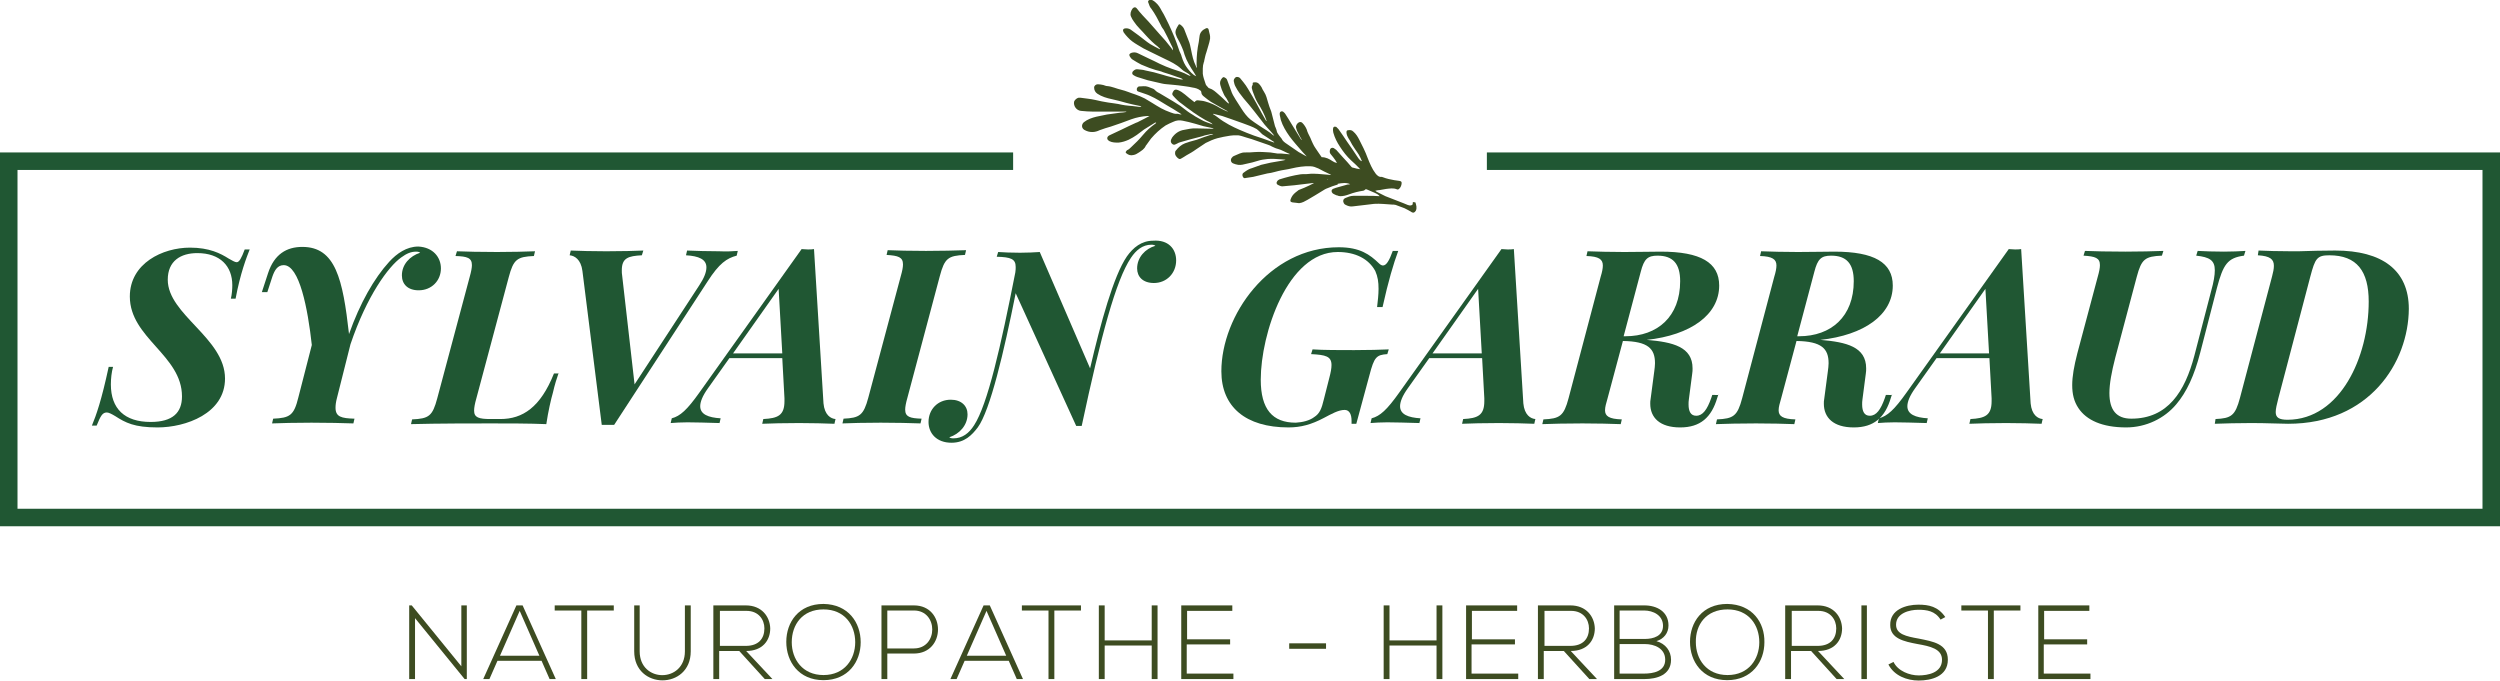
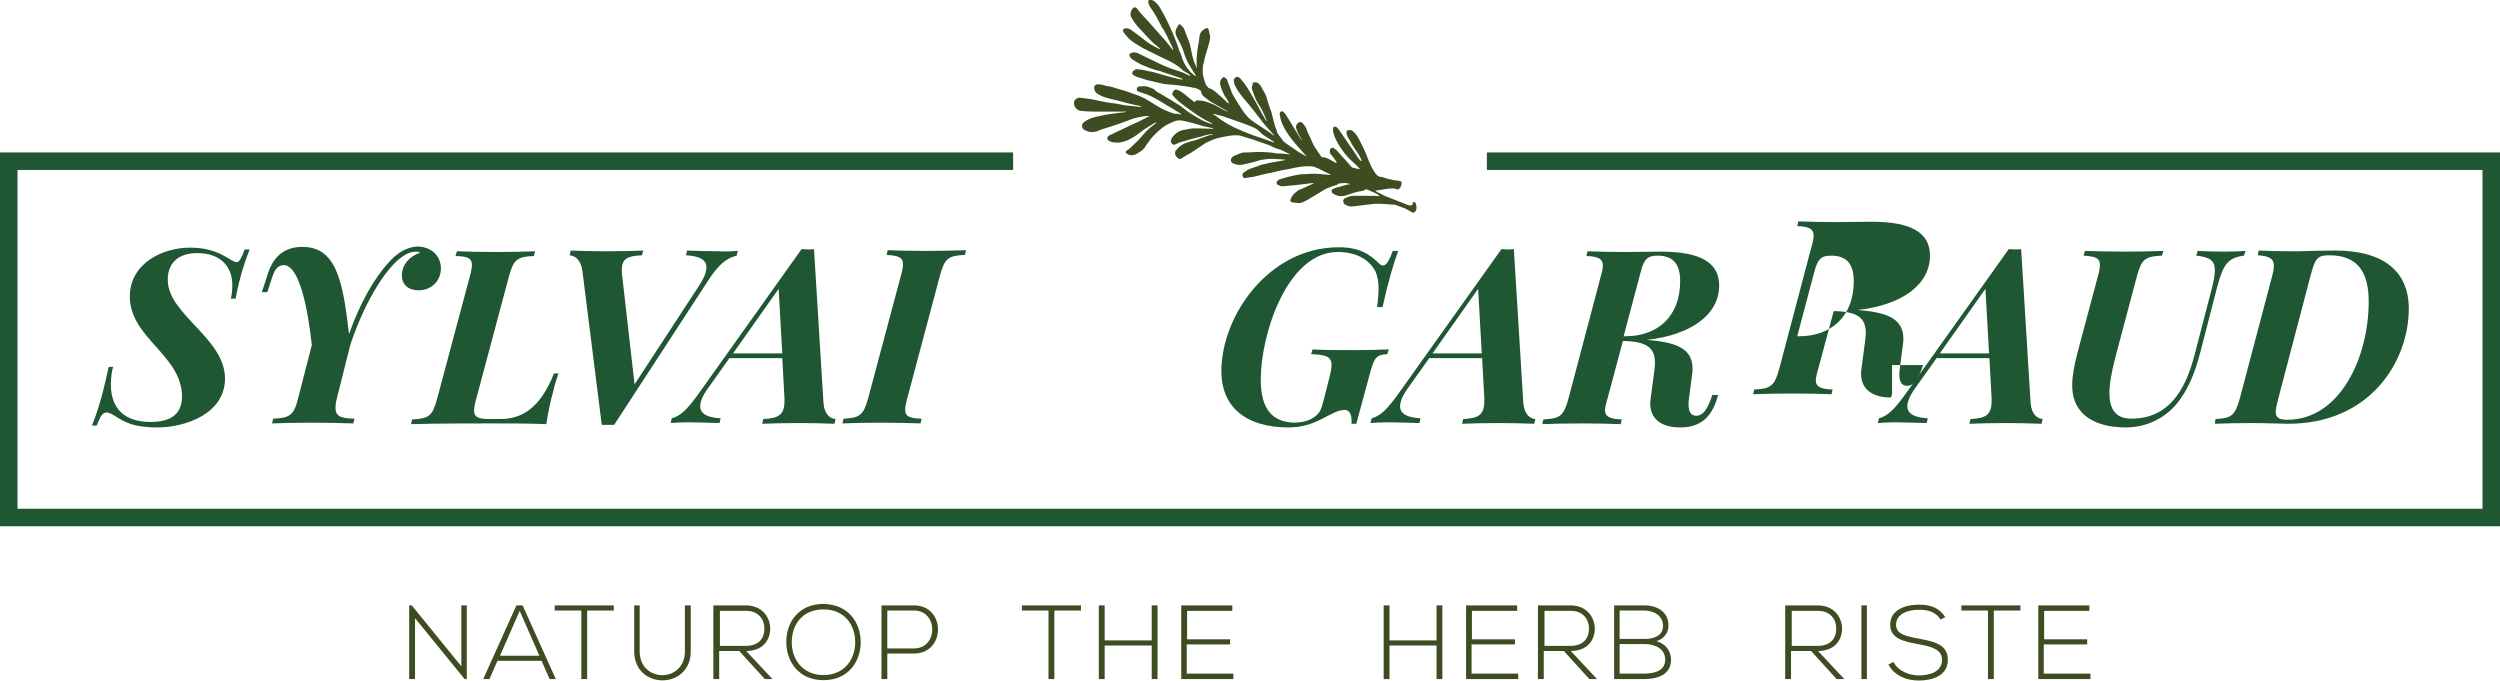
<svg xmlns="http://www.w3.org/2000/svg" version="1.1" id="Calque_1" x="0px" y="0px" viewBox="0 0 685.5 186.6" style="enable-background:new 0 0 685.5 186.6;" xml:space="preserve">
  <style type="text/css">
	.st0{fill:#205733;}
	.st1{fill:#3D4C21;}
</style>
  <g>
    <g>
      <g>
        <g>
          <g>
            <path class="st0" d="M68.5,68.3c-0.9,2.3-2.6,6.6-3.9,13.6h-1.3c0.3-1.2,0.4-2.7,0.4-3.7c0-5.2-3.3-8.8-9.6-8.8       c-4.5,0-8.1,2.1-8.1,7.3c0,9.6,15.7,16,15.7,27.1c0,9.6-10.8,13.4-18.5,13.4c-6.4,0-8.8-1.3-11.6-3.1c-1-0.6-1.8-1-2.3-1       c-1.2,0-1.7,0.9-2.8,3.6h-1.3c1.2-2.9,2.6-6.8,4.6-16.1H31c-0.4,1.4-0.6,3.2-0.6,4.8c0,6.7,3.8,10.3,10.9,10.3       c6.1,0,8.6-2.6,8.6-7c0-11.3-14.3-16-14.3-27.4c0-9.1,9-13.4,16.5-13.4c5.3,0,8.4,1.6,10.6,3c0.9,0.5,1.7,1,2.2,1       c0.7,0,1.3-1.1,2.2-3.5H68.5z" />
            <path class="st0" d="M120.9,73.6c0,3.3-2.5,6-6.1,6c-3,0-4.6-1.7-4.6-4.1c0-3,2.2-5.3,5-6.2c-0.2-0.2-0.6-0.3-1.1-0.3       c-1.4,0-2.6,0.5-4.1,1.6c-3.5,2.5-9.4,10.5-13.9,23.8l-3.7,14.7c-0.3,1.1-0.4,2-0.4,2.7c0,2.5,1.6,2.9,5.2,3l-0.3,1.3       c-2.5-0.1-7.5-0.2-11.5-0.2c-4.3,0-8.4,0.1-10.8,0.2l0.3-1.3c4.6-0.2,5.7-0.9,6.9-5.8l3.7-14.4c-1.1-10-3.4-21.9-7.7-21.9       c-1.7,0-2.5,1.4-3.1,3.1l-1.4,4.3h-1.5l1.7-5.2c1.7-5.2,5.1-7.2,9.4-7.2c9.1,0,11.1,8.8,12.8,23.9c3-8.5,6.9-15.3,11-19.8       c2.1-2.3,4.8-4.2,8-4.2C118.7,67.8,120.9,70.5,120.9,73.6z" />
            <path class="st0" d="M153.2,102.2c-0.5,1.4-1.1,3.3-1.6,5.5c-0.5,1.7-1.3,5.2-1.8,8.6c-4.6-0.2-10.7-0.2-15.2-0.2       c-4.5,0-14.7,0-21.9,0.2l0.3-1.3c4.6-0.2,5.6-0.9,6.9-5.8l8.9-33.3c0.4-1.4,0.6-2.5,0.6-3.2c0-2-1.3-2.4-4.5-2.5l0.4-1.3       c2.3,0.1,6.6,0.2,11,0.2c3.9,0,7.7-0.1,10.4-0.2l-0.3,1.3c-4.6,0.2-5.6,0.9-6.9,5.8l-8.9,33.3c-0.4,1.4-0.6,2.5-0.6,3.3       c0,1.9,1.3,2.3,4.5,2.3h2.7c6.1,0,11-3.2,14.7-12.5H153.2z" />
            <path class="st0" d="M202.3,68.8l-0.3,1.3c-2.7,0.7-4.8,2.1-8,7.1l-25.6,39.3c-0.6,0-1.1,0-1.7,0c-0.6,0-1.1,0-1.7,0l-5.3-42.2       c-0.4-3.2-2.2-4.2-3.5-4.3l0.3-1.3c2.2,0.1,6.2,0.2,9.7,0.2c4.3,0,7.9-0.1,10.2-0.2l-0.4,1.3c-3.7,0.2-5.5,0.7-5.5,4.1       c0,0.5,0,1,0.1,1.5l3.4,29.8l17.7-27.1c1.4-2.1,2-3.7,2-5c0-2.2-2.1-3.1-5.6-3.3l0.3-1.3c1.8,0.1,6.4,0.2,8.8,0.2       C199.3,69,200.9,68.9,202.3,68.8z" />
            <path class="st0" d="M225.8,110.6c0.3,3.2,2,4.2,3.3,4.3l-0.3,1.3c-2.3-0.1-6.4-0.2-9.7-0.2c-4,0-7.9,0.1-10.1,0.2l0.3-1.3       c4-0.2,5.8-1,5.8-4.9c0-0.2,0-0.5,0-0.8l-0.6-11H200l-5.9,8.3c-1.5,2.1-2.1,3.7-2.1,4.9c0,2.2,2.2,3.1,5.6,3.3l-0.3,1.3       c-3.8-0.1-6.3-0.2-8.8-0.2c-2,0-3.2,0.1-4.6,0.2l0.3-1.3c2.3-0.6,4.2-2.3,7.6-7.1l28-39.3c0.6,0,1.1,0.1,1.7,0.1       c0.6,0,1.2,0,1.7-0.1L225.8,110.6z M213.5,79.2L201,96.9h13.5L213.5,79.2z" />
            <path class="st0" d="M248.8,109.1c-0.4,1.4-0.6,2.5-0.6,3.2c0,2,1.3,2.4,4.5,2.5l-0.3,1.3c-2.6-0.1-6.9-0.2-10.9-0.2       c-4.3,0-8.2,0.1-10.5,0.2l0.3-1.3c4.4-0.2,5.5-0.9,6.8-5.8l8.9-33.3c0.4-1.4,0.6-2.4,0.6-3.2c0-2-1.3-2.4-4.5-2.6l0.3-1.3       c2.2,0.1,6.3,0.2,10.5,0.2c4,0,8.1-0.1,11-0.2l-0.3,1.3c-4.6,0.2-5.6,0.9-6.9,5.8L248.8,109.1z" />
-             <path class="st0" d="M322.5,71.4c0,3.5-2.6,6.2-6.1,6.2c-3,0-4.6-1.7-4.6-4c0-3,2.2-5.4,5-6.2c-0.2-0.2-0.6-0.3-1.1-0.3       c-2.4,0-4.2,1.5-5.6,3.6c-4.1,6.1-8.2,21.3-13.5,46.1h-1.5l-16.6-36.4c-3.2,16-7,32.2-10.4,36.8c-1.6,2.1-3.6,4.2-7.2,4.2       c-4.1,0-6.3-2.6-6.3-5.7c0-3.4,2.5-6.1,6.1-6.1c2.9,0,4.6,1.7,4.6,4c0,3-2.2,5.4-5,6.3c0.2,0.2,0.6,0.3,1.1,0.3       c2.5,0,4.3-1.4,5.7-3.6c3.7-5.7,7.3-21.5,11.3-41.9c0.1-0.6,0.1-1.1,0.1-1.5c0-2.2-1.3-2.7-5.2-2.8l0.4-1.3       c1.4,0.1,3.6,0.2,6,0.2c2,0,3.9-0.1,5.4-0.2l13.8,31.9c2.9-12.4,6.4-25.3,10.1-30.7c1.7-2.4,4-4.3,7.2-4.3       C320.3,65.7,322.5,68.2,322.5,71.4z" />
            <path class="st0" d="M360.3,114.4c1.6-1,2.1-2.4,2.7-4.9l1.5-5.9c0.4-1.5,0.6-2.6,0.6-3.5c0-2.4-1.6-2.8-5.6-3l0.4-1.3       c2.7,0.2,7.8,0.2,11.4,0.2c3.9,0,7.4-0.1,9.5-0.2l-0.4,1.3c-3,0.2-3.6,0.8-4.9,5.8l-3.6,13.3h-1.3c0-0.3,0-0.6,0-0.8       c0-1.8-0.6-3-1.9-3c-1.7,0-3.6,1.1-5.7,2.2c-3.4,1.8-6.3,2.6-9.7,2.6c-11.7,0-18.4-5.6-18.4-15.4c0-15.2,13-34,32.2-34       c5.8,0,8.5,2,11,4.4c0.4,0.4,0.8,0.6,1.1,0.6c0.9,0,1.7-1.2,2.7-4h1.5c-1.3,3.5-2.7,8.2-4.3,15.4h-1.5c0.2-1.7,0.4-3.4,0.4-5       c0-1.9-0.2-3.3-0.9-4.9c-1.8-3.3-5.4-5.2-10.3-5.2c-13.8,0-21.1,22.5-21.1,35c0,8.1,3.2,11.8,9.6,11.8       C357.2,115.8,359.1,115.3,360.3,114.4z" />
            <path class="st0" d="M417.7,110.6c0.3,3.2,2,4.2,3.3,4.3l-0.3,1.3c-2.3-0.1-6.4-0.2-9.7-0.2c-4,0-7.9,0.1-10.1,0.2l0.3-1.3       c4-0.2,5.8-1,5.8-4.9c0-0.2,0-0.5,0-0.8l-0.6-11h-14.5l-5.9,8.3c-1.5,2.1-2.1,3.7-2.1,4.9c0,2.2,2.2,3.1,5.6,3.3l-0.3,1.3       c-3.8-0.1-6.4-0.2-8.8-0.2c-2,0-3.2,0.1-4.6,0.2l0.3-1.3c2.3-0.6,4.2-2.3,7.6-7.1l28-39.3c0.6,0,1.1,0.1,1.7,0.1       c0.6,0,1.2,0,1.7-0.1L417.7,110.6z M405.3,79.2l-12.5,17.7h13.5L405.3,79.2z" />
            <path class="st0" d="M471.2,108.1l-0.3,0.9c-1.6,5.5-4.7,8.2-10.2,8.2c-5.6,0-8.2-2.7-8.2-6.5c0-0.4,0-0.9,0.1-1.3l1-7.6       c0.1-0.8,0.2-1.5,0.2-2.2c0-4-1.9-6-8.8-6.1l-4.2,15.7c-0.4,1.4-0.7,2.4-0.7,3.3c0,1.6,1.1,2.4,4.6,2.5l-0.3,1.3       c-2.7-0.1-6.4-0.2-10.5-0.2c-4.3,0-8.6,0.1-11,0.2l0.3-1.3c4.5-0.2,5.6-0.9,6.9-5.8l8.8-33.3c0.4-1.3,0.6-2.3,0.6-3.1       c0-1.7-1.1-2.5-4.5-2.6l0.3-1.3c2.3,0.1,6.9,0.2,10.1,0.2c4.1,0,7-0.1,10-0.1c10.9,0,16,3,16,9.3c0,8-7.8,13.6-19.9,14.9h0.1       c7.1,0.6,12.5,1.9,12.5,7.8c0,0.5,0,0.9-0.1,1.5l-0.9,6.9c-0.1,0.6-0.1,1.1-0.1,1.5c0,1.9,0.6,3.1,2.1,3.1c1.8,0,3-1.7,4.1-4.8       l0.3-0.9H471.2z M445.7,92.2c8.8,0,15-5.4,15-15.1c0-4.8-2-7-6.2-7c-2.7,0-3.7,0.9-4.6,4.4l-4.7,17.7H445.7z" />
-             <path class="st0" d="M518.8,108.1l-0.3,0.9c-1.6,5.5-4.7,8.2-10.2,8.2c-5.6,0-8.2-2.7-8.2-6.5c0-0.4,0-0.9,0.1-1.3l1-7.6       c0.1-0.8,0.2-1.5,0.2-2.2c0-4-1.9-6-8.8-6.1l-4.2,15.7c-0.4,1.4-0.7,2.4-0.7,3.3c0,1.6,1.1,2.4,4.6,2.5l-0.3,1.3       c-2.7-0.1-6.4-0.2-10.5-0.2c-4.3,0-8.6,0.1-11,0.2l0.3-1.3c4.5-0.2,5.6-0.9,6.9-5.8l8.8-33.3c0.4-1.3,0.6-2.3,0.6-3.1       c0-1.7-1.1-2.5-4.5-2.6l0.3-1.3c2.3,0.1,6.9,0.2,10.1,0.2c4.1,0,7-0.1,10-0.1c10.9,0,16,3,16,9.3c0,8-7.8,13.6-19.9,14.9h0.1       c7.1,0.6,12.5,1.9,12.5,7.8c0,0.5,0,0.9-0.1,1.5l-0.9,6.9c-0.1,0.6-0.1,1.1-0.1,1.5c0,1.9,0.6,3.1,2.1,3.1c1.8,0,3-1.7,4.1-4.8       l0.3-0.9H518.8z M493.3,92.2c8.8,0,15-5.4,15-15.1c0-4.8-2-7-6.2-7c-2.7,0-3.7,0.9-4.6,4.4l-4.7,17.7H493.3z" />
+             <path class="st0" d="M518.8,108.1l-0.3,0.9c-5.6,0-8.2-2.7-8.2-6.5c0-0.4,0-0.9,0.1-1.3l1-7.6       c0.1-0.8,0.2-1.5,0.2-2.2c0-4-1.9-6-8.8-6.1l-4.2,15.7c-0.4,1.4-0.7,2.4-0.7,3.3c0,1.6,1.1,2.4,4.6,2.5l-0.3,1.3       c-2.7-0.1-6.4-0.2-10.5-0.2c-4.3,0-8.6,0.1-11,0.2l0.3-1.3c4.5-0.2,5.6-0.9,6.9-5.8l8.8-33.3c0.4-1.3,0.6-2.3,0.6-3.1       c0-1.7-1.1-2.5-4.5-2.6l0.3-1.3c2.3,0.1,6.9,0.2,10.1,0.2c4.1,0,7-0.1,10-0.1c10.9,0,16,3,16,9.3c0,8-7.8,13.6-19.9,14.9h0.1       c7.1,0.6,12.5,1.9,12.5,7.8c0,0.5,0,0.9-0.1,1.5l-0.9,6.9c-0.1,0.6-0.1,1.1-0.1,1.5c0,1.9,0.6,3.1,2.1,3.1c1.8,0,3-1.7,4.1-4.8       l0.3-0.9H518.8z M493.3,92.2c8.8,0,15-5.4,15-15.1c0-4.8-2-7-6.2-7c-2.7,0-3.7,0.9-4.6,4.4l-4.7,17.7H493.3z" />
            <path class="st0" d="M556.8,110.6c0.3,3.2,2,4.2,3.3,4.3l-0.3,1.3c-2.3-0.1-6.4-0.2-9.7-0.2c-4,0-7.9,0.1-10.1,0.2l0.3-1.3       c4-0.2,5.8-1,5.8-4.9c0-0.2,0-0.5,0-0.8l-0.6-11H531l-5.9,8.3c-1.5,2.1-2.1,3.7-2.1,4.9c0,2.2,2.2,3.1,5.6,3.3l-0.3,1.3       c-3.8-0.1-6.4-0.2-8.8-0.2c-2,0-3.2,0.1-4.6,0.2l0.3-1.3c2.3-0.6,4.2-2.3,7.6-7.1l28-39.3c0.6,0,1.1,0.1,1.7,0.1       c0.6,0,1.2,0,1.7-0.1L556.8,110.6z M544.4,79.2l-12.5,17.7h13.5L544.4,79.2z" />
            <path class="st0" d="M606.3,79.8c0.7-2.5,1-4.3,1-5.7c0-2.7-1.4-3.6-5.1-4l0.4-1.3c1.6,0.1,4.7,0.2,7.2,0.2       c2.1,0,4.4-0.1,5.9-0.2l-0.4,1.3c-4.5,0.6-5.7,2.4-7.4,8.8l-4.6,17.8c-1.6,6.2-3.7,10.8-6.6,14.2c-3.2,3.8-8.2,6.3-13.7,6.3       c-6.6,0-10.9-2-13.1-5.3c-1.2-1.8-1.7-3.8-1.7-6.3c0-2.4,0.5-5.2,1.4-8.7l5.6-21c0.4-1.4,0.6-2.4,0.6-3.2c0-2-1.3-2.4-4.5-2.6       l0.4-1.3c2.3,0.1,6.6,0.2,11.1,0.2c3.9,0,7.7-0.1,10.4-0.2l-0.4,1.3c-4.6,0.2-5.6,0.9-6.9,5.8l-5.9,22.2       c-1,3.9-1.6,7.1-1.6,9.7c0,4.6,1.9,7,6,7c10,0,14.7-7.4,17.3-17.3L606.3,79.8z" />
            <path class="st0" d="M627.4,116.2c-2.2,0-5.7-0.2-10.1-0.2c-3.1,0-7.8,0.1-10,0.2l0.2-1.3c4.3-0.2,5.4-0.9,6.7-5.8l8.8-33.3       c0.3-1.1,0.5-2.1,0.5-2.9c0-1.8-1-2.7-4.4-2.9l0.2-1.3c2,0.1,5.6,0.2,8.9,0.2c0.7,0,1.4,0,2.1,0c2.4-0.1,7.5-0.2,10-0.2       c12.9,0,20.2,5.4,20.2,16C660.4,99.4,649.7,116.2,627.4,116.2z M649.5,82.7c0-8.3-3.2-12.7-10.8-12.7c-3.4,0-3.9,0.9-5.2,5.8       l-8.8,33.5c-0.4,1.6-0.7,2.8-0.7,3.7c0,1.5,0.9,2.1,3.3,2.1C641.7,115,649.5,97.9,649.5,82.7z" />
          </g>
          <g>
            <polygon class="st0" points="407.7,41.8 407.7,46.6 680.7,46.6 680.7,139.5 4.8,139.5 4.8,46.6 277.8,46.6 277.8,41.8 0,41.8        0,144.3 685.5,144.3 685.5,41.8      " />
          </g>
          <path class="st1" d="M386.9,56.3c-0.3,0.1-0.6,0-0.9-0.1c-0.8-0.3-1.6-0.7-2.5-1c-1.2-0.5-2.4-0.9-3.6-1.4      c-0.8-0.4-1.6-0.8-2.4-1.2c-0.1-0.1-0.2-0.1-0.4-0.3c0.5-0.1,0.9-0.2,1.3-0.2c0.6-0.1,1.2-0.2,1.7-0.3c1-0.1,1.9-0.3,2.9,0.1      c0.2,0.1,0.4,0.1,0.6-0.1c0.4-0.3,0.6-0.8,0.7-1.3c0.1-0.6,0-0.8-0.6-0.9c-0.5-0.1-0.9-0.1-1.4-0.2c-1.1-0.2-2.1-0.4-3.1-0.8      c-0.1,0-0.2-0.1-0.3-0.1c-0.8,0.1-1.3-0.4-1.7-0.9c-1-1.3-1.6-2.8-2.2-4.3c-0.3-0.9-0.7-1.7-1.1-2.6c-0.4-0.8-0.8-1.6-1.2-2.4      c-0.4-0.8-0.9-1.6-1.6-2.2c-0.4-0.4-0.8-0.5-1.4-0.4c-0.4,0-0.5,0.2-0.5,0.6c0,0.6,0.3,1.2,0.6,1.7c0.5,0.7,0.8,1.5,1.3,2.2      c0.6,1,1.4,1.9,1.9,3c0.1,0.3,0.3,0.6,0.4,0.9c0,0-0.1,0.1-0.1,0.1c-0.1-0.1-0.3-0.2-0.4-0.3c-0.3-0.3-0.5-0.6-0.7-0.9      c-0.5-0.7-0.9-1.4-1.4-2.1c-0.5-0.7-0.9-1.3-1.4-2c-0.8-1.2-1.6-2.4-2.4-3.5c-0.2-0.2-0.4-0.4-0.6-0.6c-0.5-0.2-0.9,0-0.9,0.6      c0,0.3,0,0.6,0.1,1c0.4,1.4,1,2.6,1.8,3.8c0.9,1.4,1.9,2.7,3.1,3.8c0.7,0.6,1.4,1.3,2.1,2c0.1,0.1,0.2,0.3,0.4,0.4      c-0.7-0.1-1.3-0.2-1.9-0.4c-0.2,0-0.4-0.1-0.5-0.2c-0.8-0.9-1.6-1.9-2.5-2.8c-0.6-0.6-1.1-1.3-1.7-1.9c-0.2-0.2-0.5-0.3-0.7-0.5      c-0.4-0.2-0.9,0-1,0.4c-0.1,0.4-0.2,0.9,0.2,1.3c0.5,0.6,0.9,1.1,1.3,1.7c0.1,0.2,0.2,0.4,0.4,0.7c-0.5-0.1-0.9-0.3-1.2-0.5      c-0.9-0.6-1.8-1.1-3-1.1c-0.3-0.4-0.6-0.9-0.9-1.3c-0.5-0.8-1.1-1.5-1.5-2.4c-0.2-0.5-0.5-1-0.7-1.6c-0.4-0.8-0.8-1.5-1-2.3      c-0.3-0.7-0.7-1.3-1.2-1.8c-0.2-0.2-0.5-0.3-0.8-0.2c-0.6,0.2-1.1,1-0.9,1.6c0.1,0.5,0.3,1,0.6,1.5c0.3,0.6,0.6,1.2,1,1.8      c-0.2-0.1-0.3-0.2-0.4-0.4c-0.8-1.3-1.6-2.6-2.4-3.9c-0.6-1-1.2-2-1.8-2.9c-0.1-0.2-0.4-0.4-0.6-0.6c-0.4-0.2-0.8,0-0.9,0.4      c0,0.1,0,0.3,0,0.5c0.1,0.5,0.2,1,0.3,1.4c0.5,1.6,1.4,3.1,2.4,4.5c1.1,1.5,2.3,2.8,3.5,4.2c0.4,0.4,0.8,0.9,1.2,1.3      c-0.5-0.2-0.9-0.5-1.3-0.7c-0.3-0.2-0.6-0.3-0.9-0.5c-1.1-0.7-2.1-1.5-3.2-2.2c-0.6-0.4-1.2-0.8-1.5-1.5      c-0.1-0.2-0.3-0.3-0.4-0.5c-0.2-0.3-0.5-0.6-0.7-1c-0.2-0.3-0.2-0.6-0.3-0.9c-0.1-0.4-0.3-0.7-0.4-1c-0.3-1.3-0.7-2.6-1-3.9      c0-0.1-0.1-0.2-0.1-0.3c-0.3-0.8-0.6-1.5-0.8-2.3c-0.3-1-0.5-2-1.1-2.9c-0.3-0.4-0.5-0.9-0.7-1.3c-0.2-0.3-0.4-0.6-0.6-0.8      c-0.4-0.5-0.9-0.6-1.5-0.5c-0.2,0-0.4,0.1-0.3,0.4c0,0.1,0,0.3-0.1,0.4c-0.2,0.3-0.2,0.7-0.1,1c0.1,0.2,0.1,0.5,0.2,0.7      c0.4,1.1,0.8,2.2,1.4,3.2c1,1.5,1.8,3.1,2.4,4.8c0,0-0.1,0-0.1,0.1c-0.4-0.7-0.8-1.4-1.2-2.1c-0.5-0.9-0.9-1.7-1.4-2.6      c-0.4-0.7-0.8-1.4-1.2-2.1c-0.8-1.3-1.5-2.7-2.5-3.9c-0.3-0.4-0.6-0.7-0.9-1.1c-0.3-0.3-0.9-0.4-1.2-0.2      c-0.3,0.3-0.6,0.6-0.5,1.1c0.1,0.5,0.2,1,0.5,1.5c0.6,1.2,1.4,2.2,2.2,3.2c1,1.2,2,2.3,2.9,3.5c0.7,0.9,1.4,1.8,2.1,2.7      c0.9,1.3,2,2.3,3,3.5c0.1,0.1,0.2,0.3,0.4,0.5c-0.2-0.1-0.2-0.1-0.3-0.1c-1.2-1.1-2.6-1.8-3.9-2.7c-0.8-0.5-1.6-1.1-2.3-1.6      c-1-0.8-1.8-1.9-2.5-3c-0.5-0.8-1.1-1.7-1.6-2.5c-0.5-0.8-1-1.6-1.3-2.6c-0.3-0.9-0.7-1.8-1-2.7c-0.1-0.4-0.4-0.6-0.8-0.8      c-0.3-0.1-0.4,0-0.6,0.2c-0.5,0.6-0.7,1.2-0.5,1.9c0.2,0.8,0.5,1.6,0.9,2.4c0.2,0.5,0.5,0.9,0.8,1.3c0.2,0.4,0.4,0.7,0.6,1.1      c0,0.1,0.1,0.2,0.1,0.3c-0.2-0.1-0.3-0.1-0.5-0.3c-0.8-0.8-1.7-1.6-2.5-2.3c-0.7-0.6-1.4-1.3-2.4-1.6c-0.2,0-0.3-0.2-0.4-0.3      c-0.3-0.3-0.6-0.6-0.7-1.1c-0.3-0.9-0.6-1.7-0.7-2.6c0-0.5,0-0.9,0-1.4c0-0.6,0.1-1.2,0.3-1.8c0.1-0.1,0.1-0.3,0.1-0.4      c0.2-0.8,0.3-1.5,0.6-2.3c0.3-1.2,0.8-2.4,1-3.7c0-0.2,0-0.4,0-0.6c0-0.3-0.1-0.6-0.2-1c-0.1-0.3-0.1-0.6-0.2-0.9      c-0.1-0.4-0.5-0.5-0.8-0.3c-0.9,0.4-1.6,1.1-1.7,2.2c-0.1,0.5-0.1,1-0.2,1.5c-0.4,1.9-0.6,3.8-0.6,5.8c0,0.4,0,0.9,0.1,1.3      c-0.2-0.1-0.2-0.3-0.3-0.5c-0.7-1.4-1-2.9-1.3-4.4c-0.2-0.9-0.3-1.7-0.7-2.6c-0.4-1-0.8-2-1.2-3.1c-0.2-0.5-0.6-0.9-1-1.2      c-0.2-0.2-0.5-0.2-0.6,0.1c-0.5,0.8-1,1.6-0.7,2.5c0.1,0.3,0.2,0.5,0.3,0.8c0.5,0.9,1,1.8,1.4,2.8c0.3,0.6,0.5,1.3,0.7,2      c0.6,1.8,1.6,3.4,2.6,4.9c0.2,0.3,0.4,0.7,0.6,1c-0.5-0.2-0.9-0.5-1.3-0.9c-0.8-0.8-1.5-1.7-2-2.7c-0.3-0.6-0.5-1.2-0.7-1.8      c-0.1-0.5-0.4-1-0.6-1.5c-0.3-0.8-0.5-1.5-0.8-2.3c-0.4-1.1-0.8-2.1-1.3-3.2c-0.5-1.2-1.1-2.4-1.7-3.6c-0.3-0.7-0.7-1.3-1.1-2      c-0.4-0.8-0.9-1.6-1.6-2.2c-0.3-0.3-0.6-0.5-1-0.7c-0.3-0.2-0.6-0.1-0.9,0.1c-0.3,0.2-0.2,0.5-0.1,0.7c0.2,0.6,0.4,1.2,0.8,1.6      c1,1.4,1.8,2.9,2.6,4.5c0.2,0.5,0.5,0.9,0.8,1.3c0.7,1.3,1.4,2.7,2,4c0.2,0.5,0.6,0.9,0.5,1.6c-0.3-0.4-0.5-0.8-0.8-1.1      c-0.4-0.5-0.8-1-1.2-1.5c-0.5-0.6-1.1-1.2-1.7-1.9c-1-1.1-2-2.3-3-3.4c-0.5-0.6-1.1-1.1-1.6-1.7c-0.6-0.6-1.1-1.3-1.6-1.9      c-0.4-0.5-0.9-0.3-1.2,0.1c-0.4,0.6-0.7,1.4-0.4,2.1c0.2,0.5,0.5,1,0.8,1.4c0.9,1.4,2.2,2.5,3.3,3.8c1,1.1,2.1,2.2,3.3,3.1      c0.2,0.2,0.4,0.4,0.6,0.6c0,0-0.1,0.1-0.1,0.1c-0.9-0.5-1.8-0.9-2.6-1.4c-1.1-0.7-2.1-1.6-3.2-2.4c-0.7-0.5-1.5-1.1-2.2-1.6      c-0.5-0.3-1-0.4-1.6-0.3c-0.4,0.1-0.6,0.4-0.4,0.8c0,0.1,0.1,0.3,0.2,0.4c0.3,0.4,0.6,0.8,1,1.2c0.8,0.9,1.7,1.5,2.7,2.1      c1.1,0.7,2.2,1.3,3.3,1.8c1.4,0.7,2.9,1.4,4.3,2.1c1.5,0.7,3.1,1.5,4.3,2.6c0.5,0.5,1.1,0.9,1.7,1.2c0.4,0.2,0.7,0.5,1,0.8      c-0.3,0-0.5-0.1-0.7-0.2c-1.4-0.8-2.9-1.2-4.4-1.7c-1.2-0.4-2.3-0.9-3.4-1.4c-1-0.5-2-1-3.1-1.5c-1-0.5-1.9-0.9-2.9-1.4      c-0.6-0.3-1.2-0.3-1.8-0.1c-0.5,0.2-0.7,0.5-0.4,1c0.2,0.3,0.4,0.6,0.7,0.8c0.8,0.5,1.6,1,2.4,1.4c0.7,0.3,1.4,0.6,2.2,0.9      c0.6,0.2,1.2,0.4,1.8,0.6c0.7,0.2,1.4,0.3,2,0.6c1.3,0.4,2.6,0.8,3.9,1.3c0.6,0.2,1.1,0.3,1.6,0.7c-0.3,0-0.7,0-1-0.1      c-1.5-0.4-3.1-0.7-4.6-1.2c-1.6-0.5-3.2-0.9-4.8-1.2c-0.6-0.2-1.3-0.2-2-0.3c-0.5-0.1-0.9,0.1-1.3,0.5c-0.4,0.4-0.3,0.9,0.1,1.1      c0.3,0.2,0.7,0.4,1,0.5c1,0.3,1.9,0.6,2.9,0.9c1.3,0.3,2.6,0.6,3.9,0.9c0.8,0.2,1.7,0.2,2.5,0.3c0.7,0.1,1.4,0.1,2,0.2      c1.3,0.2,2.6,0.3,3.9,0.6c0.7,0.1,1.5,0.3,2.1,0.8c0.2,0.1,0.3,0.3,0.3,0.5c0,0.4,0.2,0.7,0.5,1c0.2,0.1,0.3,0.3,0.5,0.4      c0.5,0.4,1,0.8,1.6,1.2c1.5,0.9,3,1.7,4.6,2.6c0,0,0,0.1,0,0.1c-0.7-0.3-1.4-0.6-2.1-1c-1.3-0.8-2.6-1.4-4.1-1.8      c-0.7-0.2-1.3-0.2-2-0.3c-0.3,0-0.5,0.1-0.7,0.3c0,0.1-0.1,0.1-0.2,0.2c-0.9-0.7-1.8-1.4-2.6-2.1c-0.6-0.5-1.2-0.9-1.9-1.2      c-0.5-0.2-0.9-0.2-1.2,0.2c-0.3,0.5-0.6,0.9-0.1,1.4c0.7,0.8,1.5,1.6,2.4,2.2c0.9,0.7,1.8,1.4,2.7,2c0.3,0.2,0.6,0.5,1,0.7      c0.7,0.5,1.5,1,2.2,1.4c0.4,0.3,0.9,0.5,1.3,0.7c0.4,0.2,0.9,0.4,1.2,0.8c-1.1-0.4-2.2-0.7-3.2-1.3c-0.5-0.3-1.1-0.6-1.6-0.9      c-0.2-0.1-0.4-0.3-0.6-0.4c-0.5-0.3-1-0.6-1.4-0.9c-0.7-0.5-1.4-1.1-2.1-1.6c-0.6-0.4-1.3-0.8-1.9-1.2c-1.2-0.7-2.5-1.5-3.7-2.2      c-0.4-0.2-0.8-0.4-1.1-0.7c-0.3-0.3-0.5-0.5-0.8-0.6c-0.4-0.2-0.9-0.3-1.3-0.5c-0.8-0.3-1.6-0.1-2.5-0.1c-0.1,0-0.1,0-0.2,0.1      c-0.3,0.2-0.4,0.4-0.4,0.7c0,0.3,0.1,0.5,0.4,0.6c0.3,0.1,0.6,0.2,0.9,0.3c0.8,0.3,1.6,0.5,2.4,0.9c1.6,0.7,3.1,1.7,4.6,2.6      c1.1,0.6,2.2,1.3,3.3,2c0.3,0.2,0.5,0.3,0.7,0.5c-0.3,0-0.5-0.1-0.7-0.1c-0.2-0.1-0.4-0.1-0.5-0.1c-0.7,0.1-1.3-0.2-1.9-0.4      c-0.9-0.3-1.7-0.7-2.5-1.1c-0.9-0.5-1.7-1-2.5-1.5c-0.7-0.4-1.3-0.8-2-1.2c-0.8-0.4-1.7-0.8-2.6-1.1c-1.3-0.4-2.6-1-3.9-1.3      c-1.3-0.3-2.5-0.9-3.8-1c-0.4,0-0.7-0.2-1.1-0.3c-0.5-0.1-1-0.2-1.5-0.2c-0.5,0-1,0.4-1,0.9c0,0.7,0.3,1.3,0.9,1.7      c1.2,0.8,2.6,1.2,4,1.5c1.3,0.3,2.6,0.6,3.9,1c1.2,0.3,2.4,0.6,3.5,0.8c0.2,0,0.4,0.1,0.6,0.2c0,0,0,0.1,0,0.1      c-0.4,0-0.9,0-1.3-0.1c-1.4-0.2-2.7-0.2-4.1-0.5c-1.2-0.3-2.5-0.4-3.7-0.6c-1.2-0.2-2.3-0.4-3.5-0.7c-1.3-0.3-2.7-0.4-4-0.6      c-0.2,0-0.4,0-0.6,0c-0.5,0.1-1.1,0.7-1.2,1.1c-0.2,1.2,0.7,2.4,1.9,2.5c1.1,0.1,2.2,0.2,3.3,0.2c2,0,3.9,0,5.9,0      c0.9,0,1.9,0,2.8,0c0.1,0,0.3,0,0.4,0c0,0,0,0.1,0,0.1c-0.6,0.1-1.2,0.2-1.7,0.2c-1.2,0.2-2.4,0.3-3.6,0.5c-1,0.2-2,0.4-2.9,0.6      c-1.2,0.3-2.4,0.7-3.4,1.5c-0.7,0.6-0.7,1.6,0.1,2.1c0.7,0.4,1.4,0.6,2.2,0.6c0.7,0,1.4-0.2,2-0.5c1-0.4,2.1-0.7,3.1-1      c1.9-0.6,3.7-1.3,5.6-2c1.4-0.5,2.9-0.8,4.4-0.9c0.1,0,0.3,0,0.6,0c-1,0.5-1.8,1-2.7,1.4c-0.4,0.2-0.7,0.4-1.1,0.5      c-1.3,0.6-2.6,1.2-3.8,1.8c-1.1,0.5-2.3,1.1-3.4,1.6c-0.4,0.2-0.6,0.5-0.6,0.8c0,0.4,0.3,0.6,0.6,0.8c0.8,0.4,1.6,0.4,2.5,0.4      c1-0.1,1.9-0.4,2.8-0.8c0.8-0.4,1.5-0.8,2.2-1.3c0.7-0.5,1.3-1,2-1.5c1-0.6,1.9-1.2,2.9-1.8c0.1-0.1,0.2-0.1,0.4-0.1      c0,0.2-0.1,0.2-0.2,0.3c-1.3,0.9-2.4,1.9-3.4,3.1c-1,1.2-2.1,2.3-3.3,3.4c-0.3,0.3-0.6,0.6-1.1,0.8c-0.1,0.1-0.2,0.3-0.3,0.4      c-0.1,0.2,0,0.3,0.1,0.4c0.6,0.5,1.2,0.7,2,0.5c0.6-0.1,1-0.4,1.5-0.7c0.7-0.5,1.5-0.9,1.9-1.9c0,0,0.1-0.1,0.1-0.1      c0.4-0.6,0.9-1.2,1.3-1.8c1.2-1.4,2.5-2.6,4-3.6c0.7-0.4,1.4-0.7,2.1-1c0.8-0.4,1.7-0.5,2.6-0.3c1.1,0.2,2.2,0.5,3.3,0.8      c0.8,0.2,1.6,0.5,2.4,0.7c0.9,0.2,1.9,0.4,2.8,0.6c-0.2,0.1-0.3,0.1-0.5,0.1c-1.5,0-2.9-0.1-4.4-0.1c-0.5,0-1.1,0-1.6,0.1      c-0.5,0.1-1,0.2-1.6,0.3c-1.4,0.2-2.5,1-3.3,2.1c-0.1,0.2-0.2,0.4-0.3,0.6c-0.2,0.5,0,1,0.5,1.3c0.4,0.2,0.7,0,1.1-0.2      c0.3-0.2,0.6-0.3,0.9-0.4c0.9-0.3,1.9-0.5,2.8-0.8c1-0.3,2.1-0.5,3.1-0.8c0.6-0.2,1.2-0.4,1.9-0.5c0.4-0.1,0.8-0.2,1.3-0.1      c-0.3,0.1-0.5,0.2-0.8,0.2c-0.6,0.2-1.2,0.4-1.8,0.6c-0.9,0.3-1.7,0.7-2.6,0.9c-0.9,0.2-1.7,0.5-2.6,0.8c-1,0.4-1.8,1.1-2.5,2      c-0.2,0.2-0.2,0.5-0.2,0.8c0,0.5,0.4,0.9,0.7,1.2c0.5,0.4,0.6,0.4,1.1,0.1c0.4-0.2,0.8-0.5,1.3-0.8c0.9-0.5,1.8-1,2.6-1.6      c0.9-0.6,1.8-1.2,2.7-1.8c1-0.5,2.1-1,3.2-1.3c1.1-0.3,2.3-0.5,3.5-0.7c0.6-0.1,1.2-0.1,1.7-0.1c0.2,0,0.3,0,0.5,0      c0.8,0.1,1.5,0.4,2.2,0.6c1,0.3,2.1,0.6,3.1,1c1,0.3,1.9,0.7,2.9,1c0.4,0.1,0.7,0.3,1.1,0.5c0.5,0.2,1,0.5,1.5,0.6      c1.2,0.3,2.2,1,3.3,1.4c0,0,0,0,0,0.1c-0.1,0-0.1,0-0.1,0c-0.7-0.1-1.5-0.1-2.2-0.2c-0.3,0-0.6,0-1,0c-0.7-0.1-1.3-0.2-2-0.3      c-1.4-0.1-2.9-0.2-4.3-0.1c-0.8,0.1-1.7,0.1-2.6,0.1c-0.6,0-1,0.1-1.5,0.3c-0.5,0.2-0.9,0.4-1.4,0.6c-0.2,0.1-0.5,0.2-0.6,0.4      c-0.6,0.5-0.5,1.4,0.2,1.7c0.4,0.2,0.9,0.3,1.4,0.4c0.8,0.1,1.5-0.1,2.3-0.3c1.1-0.2,2.1-0.5,3.1-0.8c0.9-0.3,1.8-0.4,2.7-0.5      c1.3-0.1,2.5,0,3.8,0.1c0.4,0,0.7,0.1,1.1,0.1c-0.4,0.2-0.8,0.2-1.2,0.3c-1,0.2-1.9,0.3-2.9,0.5c-0.9,0.2-1.7,0.4-2.6,0.6      c-0.8,0.3-1.6,0.6-2.5,0.9c-0.8,0.2-1.4,0.6-2.1,1.1c-0.1,0.1-0.2,0.2-0.3,0.2c-0.3,0.3-0.3,0.7-0.1,1.1      c0.2,0.4,0.5,0.4,0.8,0.3c0.7-0.1,1.4-0.2,2-0.3c1-0.2,1.9-0.5,2.9-0.7c0.7-0.2,1.3-0.3,2-0.4c0.7-0.2,1.4-0.3,2-0.5      c1.2-0.3,2.4-0.4,3.6-0.7c1.7-0.4,3.5-0.7,5.3-0.6c0.7,0,1.4,0.3,2.1,0.6c1.1,0.6,2.1,1.1,3.2,1.6c0.1,0.1,0.2,0.1,0.3,0.2      c-0.4,0-0.7-0.1-1-0.1c-1.7-0.1-3.5-0.4-5.2-0.2c-0.7,0.1-1.4,0-2.2,0.1c-2,0.3-3.9,0.8-5.8,1.4c-0.2,0.1-0.5,0.3-0.6,0.5      c-0.3,0.4-0.2,0.8,0.2,1c0.4,0.2,0.8,0.4,1.2,0.4c1.1-0.1,2.2-0.2,3.3-0.3c1.7-0.2,3.3-0.4,5-0.6c0.1,0,0.2,0,0.4,0      c-0.9,0.5-1.8,0.9-2.7,1.3c-0.5,0.2-1,0.4-1.5,0.6c-0.3,0.2-0.6,0.5-0.9,0.7c-0.6,0.5-1,1-1.3,1.8c-0.2,0.5-0.1,0.8,0.5,0.9      c0.6,0.1,1.2,0.1,1.7,0.2c0.1,0,0.1,0,0.2,0c0.8-0.1,1.5-0.5,2.2-0.9c1.4-0.8,2.7-1.6,4-2.4c0.5-0.3,0.9-0.6,1.5-0.8      c0.9-0.4,1.8-0.7,2.8-1c0,0,0-0.1,0-0.2c1.2-0.2,2.3-0.4,3.4,0.1c-0.2,0.1-0.5,0.1-0.7,0.1c-1.1,0.3-2.1,0.6-3.2,0.9      c-0.3,0.1-0.5,0.2-0.8,0.3c-0.5,0.3-0.5,0.8-0.1,1.2c0.1,0.1,0.3,0.2,0.5,0.3c0.3,0.1,0.5,0.3,0.8,0.3c0.2,0.1,0.5,0.2,0.8,0.2      c0.8,0,1.6-0.2,2.4-0.5c1.3-0.5,2.6-0.8,3.9-1c0.1,0,0.3-0.1,0.4-0.2c0.2-0.3,0.5-0.2,0.7-0.1c0.7,0.3,1.4,0.6,2.1,0.9      c0.4,0.2,0.9,0.4,1.3,0.9c-1.2-0.1-2.4-0.1-3.6-0.1c-1.2,0-2.4,0-3.6,0c-0.8,0-1.5,0.3-2.2,0.6c-0.4,0.2-0.6,0.4-0.6,0.9      c0.1,0.4,0.2,0.8,0.7,1c0.6,0.3,1.2,0.5,1.9,0.4c1.1-0.1,2.3-0.3,3.4-0.4c0.8-0.1,1.7-0.2,2.5-0.3c1.6-0.1,3.3,0.1,4.9,0.2      c0.3,0,0.7,0,1,0.1c0.8,0.3,1.6,0.6,2.4,0.9c0.7,0.3,1.3,0.7,2,1.1c0.4,0.2,0.7,0.2,1.1-0.4c0.4-0.8,0.1-1.6-0.1-2.3      c-0.3,0-0.5-0.1-0.7-0.1C387.4,56.4,387.1,56.2,386.9,56.3z M349.4,39.1c-0.2-0.1-0.4-0.1-0.6-0.2c-0.8-0.3-1.6-0.6-2.5-0.9      c-0.8-0.3-1.6-0.5-2.4-0.8c-1.3-0.5-2.7-1-4-1.6c-1-0.4-1.9-0.9-2.9-1.4c-1.1-0.6-2.2-1.3-3.2-2.1c-0.2-0.2-0.5-0.3-0.7-0.5      c-0.2-0.1-0.3-0.2-0.5-0.3c0,0,0,0,0.1-0.1c0.8,0.2,1.6,0.4,2.4,0.6c0.9,0.3,1.7,0.6,2.6,0.9c1,0.4,2.1,0.7,3.1,1.1      c1.3,0.5,2.6,0.9,3.8,1.6c0.4,0.3,0.8,0.7,1.2,1.1c0.1,0.1,0.2,0.2,0.3,0.3c1.1,0.7,2.1,1.4,3.2,2.1      C349.4,39,349.4,39.1,349.4,39.1z M343.9,28.4C343.9,28.4,343.9,28.4,343.9,28.4L343.9,28.4C343.9,28.4,343.9,28.4,343.9,28.4z       M364.2,49.2c-0.1,0-0.2,0-0.3,0c0,0,0-0.1,0-0.1C363.9,49.1,364,49.1,364.2,49.2C364.2,49.1,364.2,49.1,364.2,49.2z" />
        </g>
        <g>
          <path class="st1" d="M112.9,166l13.6,16.7V166h1.5v20.2h-0.6l-13.6-16.7v16.7h-1.6V166H112.9z" />
          <path class="st1" d="M150.7,186.2l-2.2-5h-12.1l-2.2,5h-1.7l9.1-20.2h1.7l9.1,20.2H150.7z M147.9,179.8l-5.4-12.3l-5.4,12.3      H147.9z" />
          <path class="st1" d="M159.4,167.4h-7.3V166h16.2v1.4H161v18.8h-1.6V167.4z" />
          <path class="st1" d="M189.4,166v12.6c0,10.6-15.5,10.6-15.5,0V166h1.5v12.6c0,8.7,12.4,8.7,12.4,0V166H189.4z" />
          <path class="st1" d="M211.8,186.2h-2.1l-7-7.7h-5.5v7.7h-1.6V166c3,0,5.9,0,8.9,0c4.4,0,6.6,3.1,6.7,6.3c0,3.3-2.1,6.2-6.6,6.2      L211.8,186.2z M197.3,177.1h7.2c3.5,0,5.1-2,5.1-4.8c0-2.4-1.6-4.8-4.9-4.8h-7.3V177.1z" />
          <path class="st1" d="M236,176.1c0,5.3-3.4,10.4-10.2,10.4c-6.8,0-10.2-5.1-10.2-10.5c0-5.4,3.4-10.4,10.2-10.4      C232.6,165.7,236,170.7,236,176.1z M217.1,176.1c0,4.6,2.9,9,8.7,9c5.8,0,8.7-4.4,8.7-9c0-4.7-2.9-9-8.7-9      C220,167.1,217.1,171.3,217.1,176.1z" />
          <path class="st1" d="M243.3,179.2v7h-1.6V166c2.9,0,5.9,0,8.9,0c8.8,0,8.8,13.2,0,13.2H243.3z M243.3,167.4v10.4h7.3      c6.7,0,6.7-10.4,0-10.4H243.3z" />
-           <path class="st1" d="M278.8,186.2l-2.2-5h-12.1l-2.2,5h-1.7l9.1-20.2h1.7l9.1,20.2H278.8z M275.9,179.8l-5.4-12.3l-5.4,12.3      H275.9z" />
          <path class="st1" d="M287.5,167.4h-7.3V166h16.2v1.4h-7.3v18.8h-1.6V167.4z" />
          <path class="st1" d="M315.8,186.2V177h-12.9v9.2h-1.6V166h1.6v9.6h12.9V166h1.6v20.2H315.8z" />
          <path class="st1" d="M325.4,175.3h11.9v1.4h-11.9v8h12.8v1.5h-14.3V166h14v1.5h-12.4V175.3z" />
-           <path class="st1" d="M353.5,176.4h10.1v1.5h-10.1V176.4z" />
          <path class="st1" d="M393.9,186.2V177h-12.9v9.2h-1.6V166h1.6v9.6h12.9V166h1.6v20.2H393.9z" />
          <path class="st1" d="M403.5,175.3h11.9v1.4h-11.9v8h12.8v1.5H402V166h14v1.5h-12.4V175.3z" />
          <path class="st1" d="M437.9,186.2h-2.1l-7-7.7h-5.5v7.7h-1.6V166c3,0,5.9,0,8.9,0c4.4,0,6.6,3.1,6.7,6.3c0,3.3-2.1,6.2-6.6,6.2      L437.9,186.2z M423.4,177.1h7.2c3.5,0,5.1-2,5.1-4.8c0-2.4-1.6-4.8-4.9-4.8h-7.3V177.1z" />
          <path class="st1" d="M457.5,171.5c0,2.1-1.3,3.7-3.3,4.3c2.5,0.7,4,2.7,4,5.1c0,4.2-3.9,5.3-7.3,5.3c-2.9,0-5.4,0-8.3,0V166      c2.9,0,5.3,0,8.3,0C454.3,166,457.5,167.7,457.5,171.5z M444.1,175.2h6.9c2.4,0,5-0.8,5-3.6c0-2.9-2.7-4.2-5.2-4.2h-6.7V175.2z       M444.1,184.7h6.7c2.5,0,5.8-0.6,5.8-3.8c0-3.1-2.9-4.3-5.6-4.3c-2.4,0-4.5,0-6.9,0V184.7z" />
-           <path class="st1" d="M483.8,176.1c0,5.3-3.4,10.4-10.2,10.4c-6.8,0-10.2-5.1-10.2-10.5c0-5.4,3.4-10.4,10.2-10.4      C480.5,165.7,483.9,170.7,483.8,176.1z M465,176.1c0,4.6,2.9,9,8.7,9c5.8,0,8.7-4.4,8.7-9c0-4.7-2.9-9-8.7-9      C467.8,167.1,464.9,171.3,465,176.1z" />
          <path class="st1" d="M505.7,186.2h-2.1l-7-7.7h-5.5v7.7h-1.6V166c3,0,5.9,0,8.9,0c4.4,0,6.6,3.1,6.7,6.3c0,3.3-2.1,6.2-6.6,6.2      L505.7,186.2z M491.2,177.1h7.2c3.5,0,5.1-2,5.1-4.8c0-2.4-1.6-4.8-4.9-4.8h-7.3V177.1z" />
          <path class="st1" d="M510.4,186.2V166h1.5v20.2H510.4z" />
          <path class="st1" d="M532.1,169.9c-1.5-2.4-3.8-2.7-6.1-2.7c-2.4,0-6.1,0.9-6.1,4.1c0,2.6,2.8,3.2,6.2,3.8c3.9,0.8,8,1.4,8,5.8      c0,4.6-4.6,5.7-8,5.7c-3.2,0-6.7-1.3-8.3-4.4l1.4-0.7c1.2,2.5,4.4,3.7,6.9,3.7c2.5,0,6.4-0.7,6.4-4.3c0-3-3.3-3.7-6.7-4.3      c-3.7-0.7-7.5-1.5-7.5-5.2c-0.1-4.3,4.4-5.6,7.7-5.6c2.9,0,5.4,0.5,7.4,3.4L532.1,169.9z" />
          <path class="st1" d="M545.1,167.4h-7.3V166h16.2v1.4h-7.3v18.8h-1.6V167.4z" />
          <path class="st1" d="M560.4,175.3h11.9v1.4h-11.9v8h12.8v1.5h-14.3V166h14v1.5h-12.4V175.3z" />
        </g>
      </g>
    </g>
  </g>
</svg>